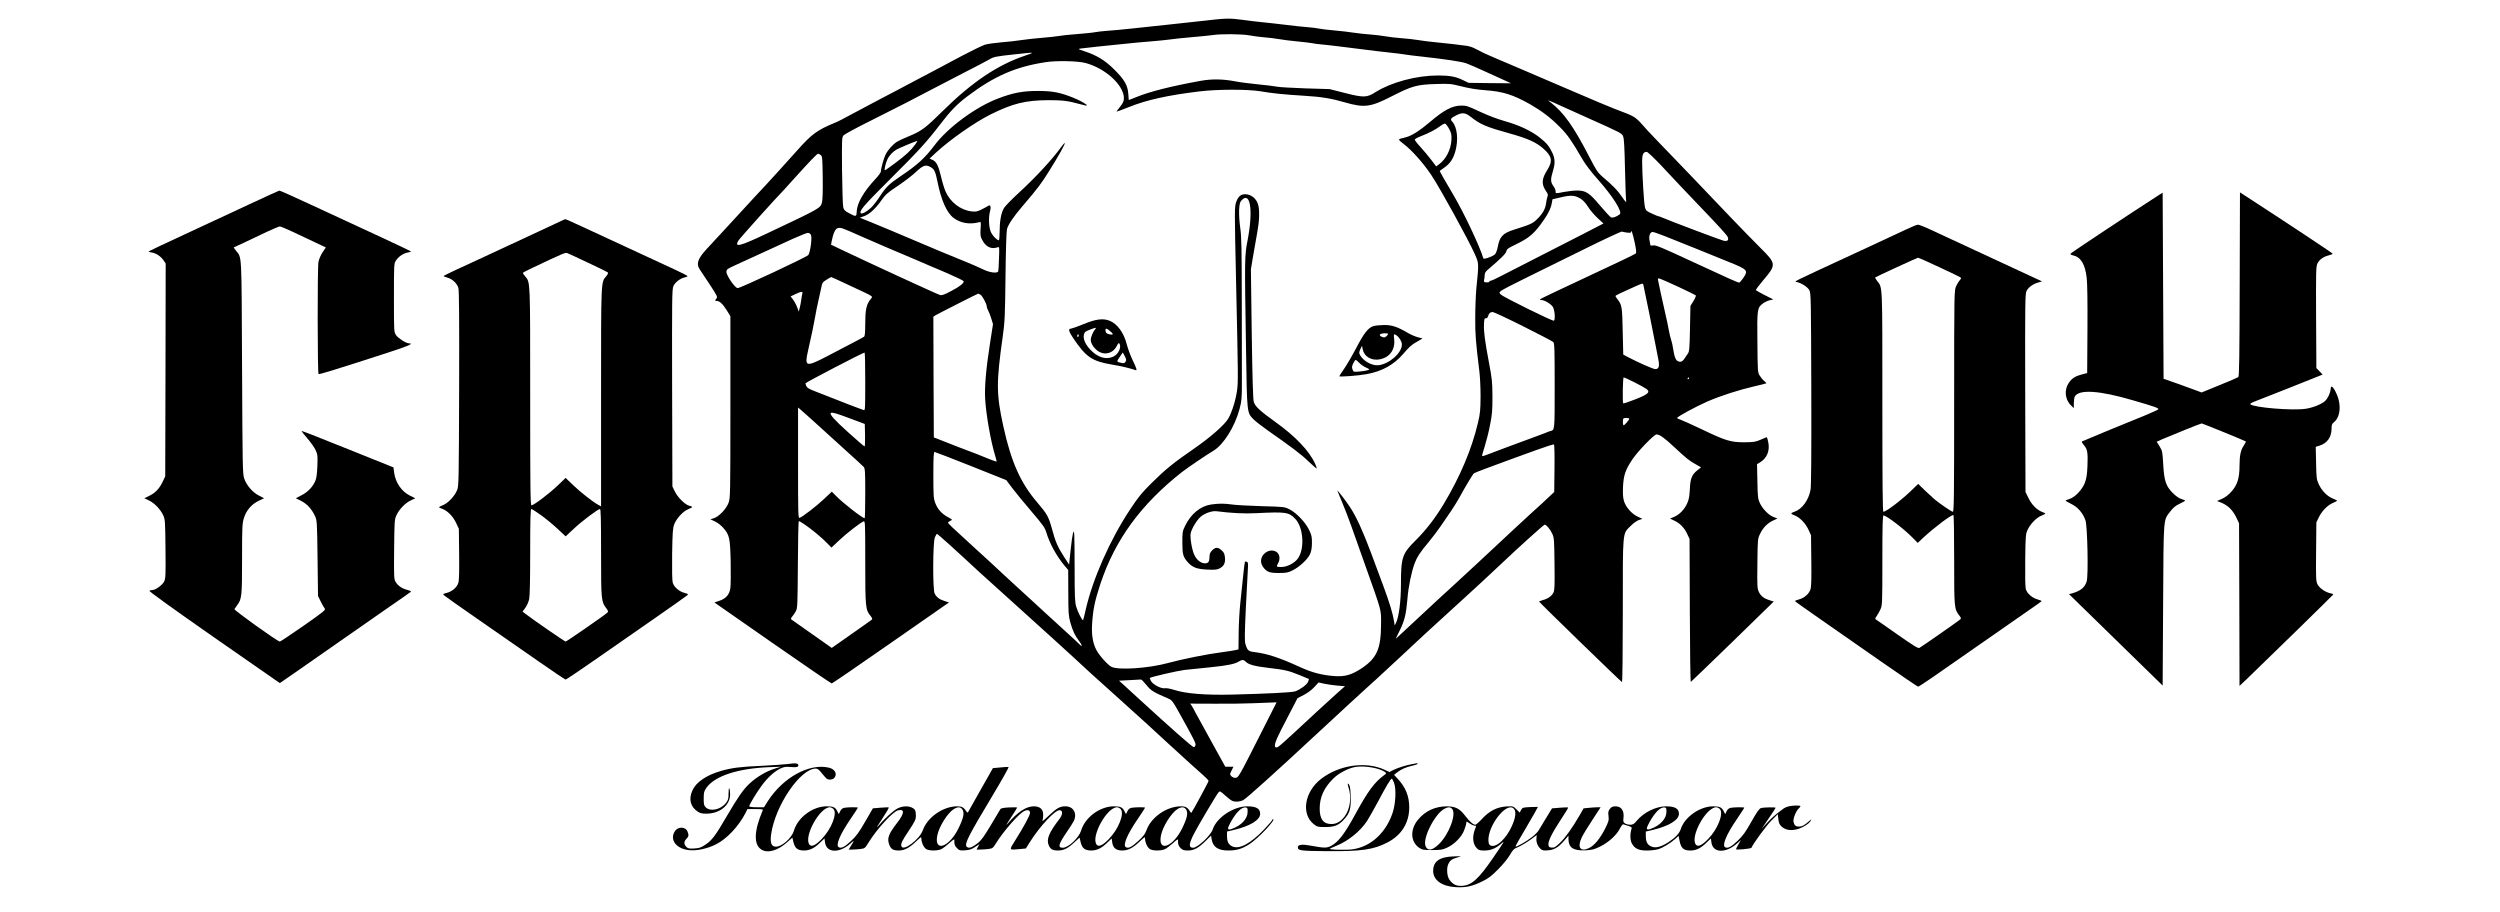
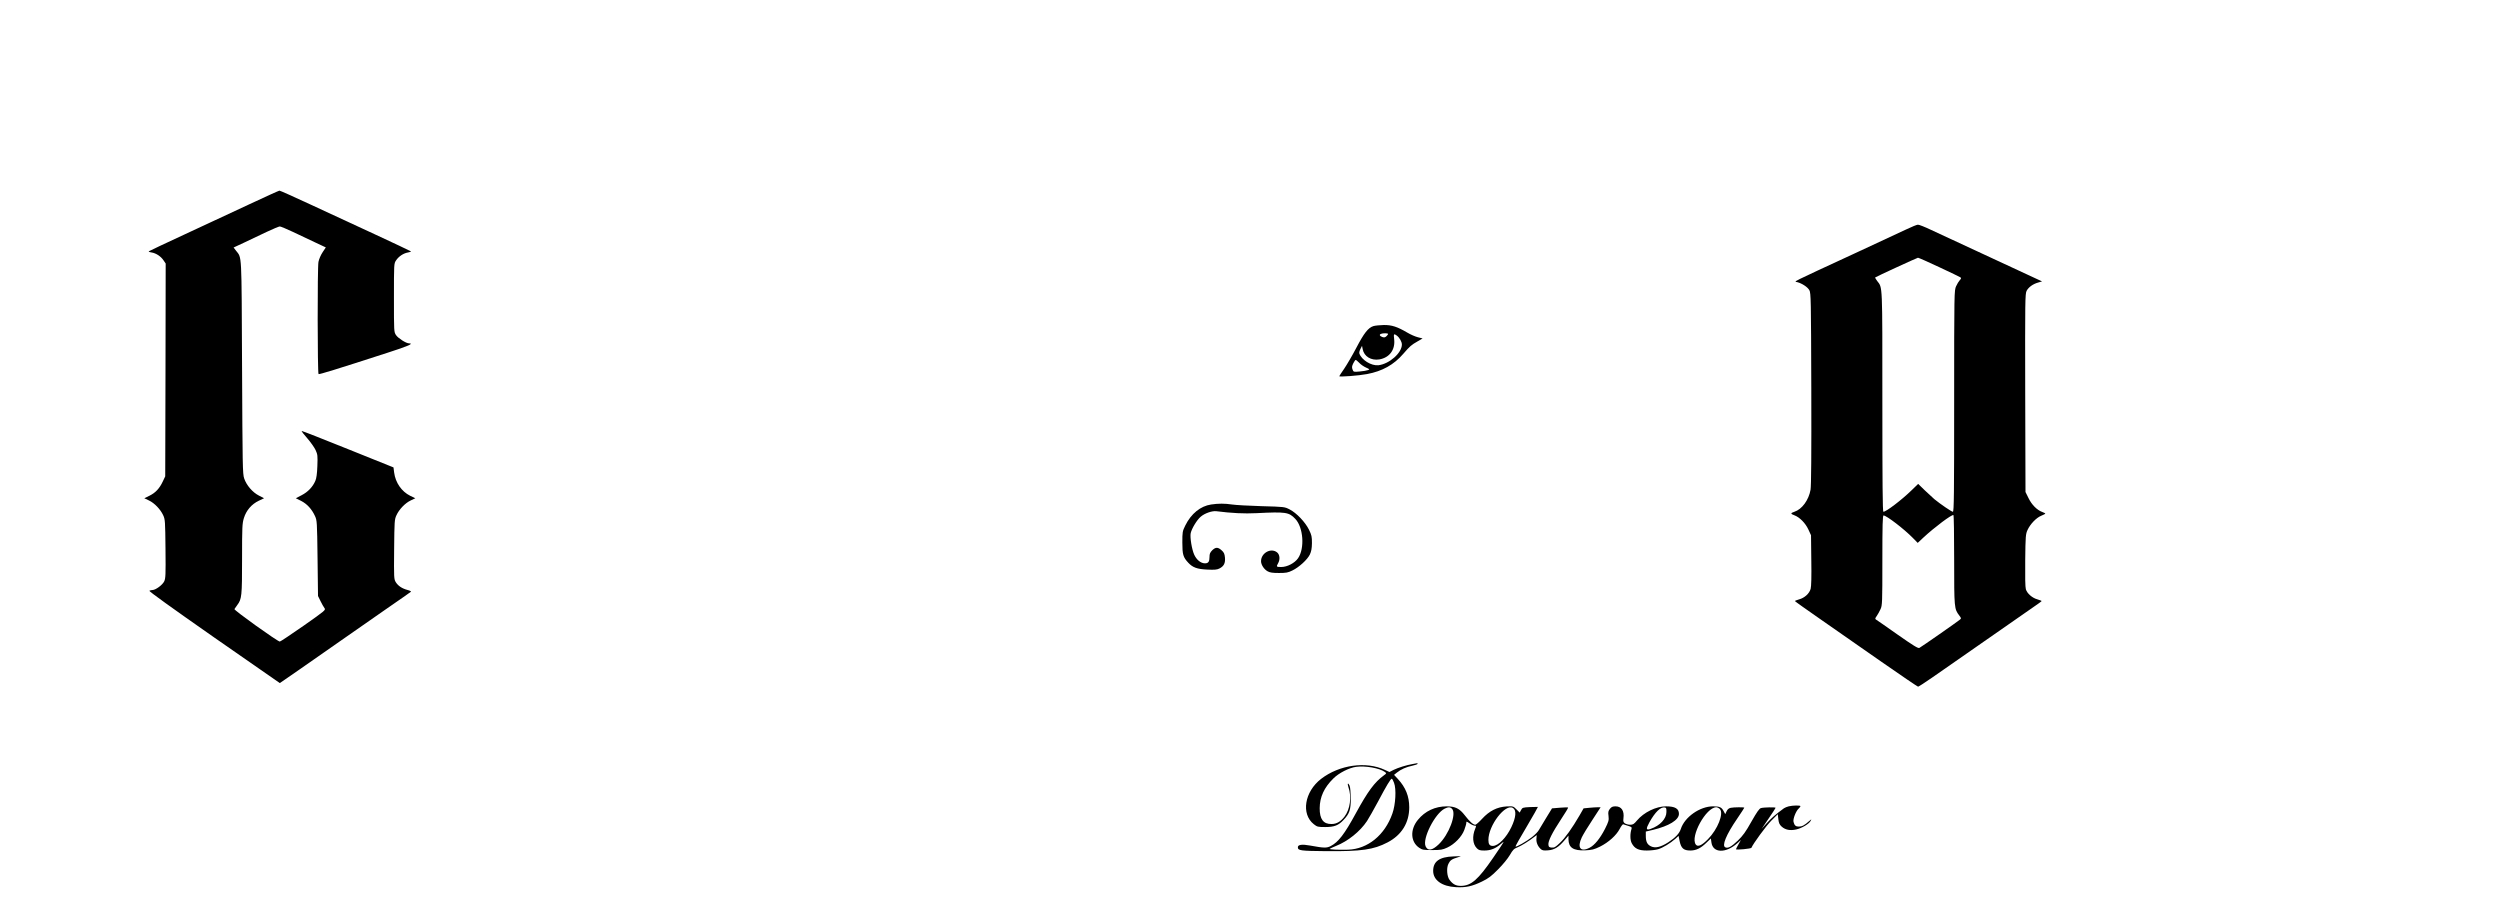
<svg xmlns="http://www.w3.org/2000/svg" version="1.0" width="2716pt" height="991pt" viewBox="0 0 2716 991" preserveAspectRatio="xMidYMid meet">
  <g transform="translate(0,991) scale(0.1,-0.1)" fill="#000000" stroke="none">
-     <path d="M13065 9683 c-110 -13 -288 -32 -395 -43 -107 -11 -276 -29 -375 -40 -99 -11 -220 -22 -270 -25 -49 -4 -108 -10 -130 -15 -22 -5 -107 -13 -190 -20 -82 -6 -170 -15 -195 -20 -25 -5 -106 -14 -180 -20 -74 -6 -178 -17 -230 -25 -52 -8 -152 -20 -222 -25 -69 -6 -149 -17 -176 -25 -28 -9 -142 -64 -254 -123 -111 -60 -257 -137 -323 -172 -66 -34 -151 -79 -190 -100 -38 -21 -117 -62 -175 -93 -58 -30 -145 -76 -195 -102 -49 -26 -121 -64 -160 -85 -300 -160 -291 -156 -340 -176 -186 -77 -245 -120 -396 -289 -138 -154 -341 -378 -349 -385 -4 -3 -60 -64 -126 -135 -65 -72 -200 -218 -299 -325 -99 -107 -198 -214 -220 -238 -94 -102 -113 -158 -75 -216 11 -17 60 -92 110 -166 79 -120 87 -136 75 -151 -20 -21 -19 -29 4 -29 29 0 64 -33 107 -102 l39 -63 0 -985 c0 -942 -1 -987 -19 -1040 -23 -66 -103 -151 -160 -170 l-38 -12 49 -23 c27 -12 67 -43 90 -69 68 -78 75 -109 81 -369 2 -126 1 -253 -3 -284 -9 -71 -48 -117 -122 -141 l-52 -17 631 -440 c348 -242 637 -440 644 -440 6 0 295 198 642 440 l632 440 -50 16 c-56 18 -85 40 -106 81 -22 42 -20 552 2 608 9 22 19 40 23 40 8 0 209 -181 456 -411 33 -31 247 -224 475 -429 228 -206 476 -430 550 -499 74 -69 151 -140 170 -157 19 -17 58 -52 85 -77 28 -24 149 -134 270 -243 208 -187 398 -360 434 -395 14 -14 200 -183 305 -279 22 -19 47 -42 56 -50 8 -8 46 -41 83 -74 37 -32 67 -64 67 -70 0 -10 -174 -332 -187 -346 -2 -3 -9 4 -15 14 -24 43 -47 56 -99 56 -155 0 -326 -120 -375 -263 -12 -35 -34 -64 -86 -112 -70 -64 -104 -83 -133 -71 -42 16 7 136 129 314 42 62 76 114 76 117 0 7 -112 6 -147 -1 -21 -4 -35 -16 -45 -37 l-15 -32 -17 32 c-22 43 -43 53 -115 53 -152 0 -314 -121 -356 -264 -23 -77 -138 -186 -198 -186 -58 0 -49 36 42 170 32 47 66 99 75 117 42 83 -1 163 -89 163 -61 0 -96 -20 -184 -104 -54 -52 -71 -64 -65 -46 5 14 8 43 7 65 -2 55 -37 85 -102 85 -84 0 -179 -64 -285 -190 -22 -27 -9 -1 33 62 39 59 71 110 71 114 0 4 -39 4 -87 2 -61 -3 -89 -9 -95 -19 -196 -331 -202 -339 -275 -390 -45 -32 -74 -36 -92 -16 -24 30 19 115 278 547 104 173 184 316 178 317 -7 2 -48 0 -91 -5 l-79 -7 -133 -235 c-73 -129 -135 -239 -138 -245 -3 -5 -10 -2 -17 9 -28 44 -48 56 -100 56 -154 0 -324 -119 -374 -261 -35 -98 -210 -230 -231 -174 -11 27 4 58 81 173 65 98 75 119 75 157 0 57 -7 73 -41 90 -40 21 -102 19 -154 -6 -46 -21 -152 -118 -219 -199 -21 -25 -1 11 44 78 45 68 79 126 76 129 -2 3 -42 2 -89 -2 l-84 -7 -84 -145 c-68 -118 -97 -158 -153 -209 -68 -64 -102 -82 -131 -70 -42 16 7 136 129 314 42 62 76 114 76 117 0 7 -112 6 -147 -1 -21 -4 -35 -16 -45 -37 l-15 -32 -17 32 c-22 43 -43 53 -115 53 -152 0 -314 -121 -356 -265 -24 -83 -139 -181 -203 -173 -44 5 -57 46 -44 137 45 311 316 709 484 711 20 0 36 -12 64 -48 21 -26 45 -53 53 -60 22 -18 65 -15 84 6 37 41 8 97 -58 112 -213 50 -497 -106 -662 -362 l-43 -68 -80 0 c-50 0 -80 4 -80 11 0 17 79 148 135 224 63 86 139 155 202 185 40 19 59 22 115 17 48 -4 70 -2 77 7 8 10 7 17 -4 26 -11 9 -33 9 -102 0 -48 -6 -178 -15 -288 -20 -233 -10 -325 -22 -444 -56 -157 -46 -266 -120 -307 -208 -45 -96 -25 -179 55 -233 26 -18 48 -23 95 -23 147 1 258 92 258 210 0 26 -4 55 -8 63 -6 10 -9 -8 -9 -52 0 -58 -4 -72 -27 -103 -57 -75 -171 -99 -222 -48 -18 17 -21 33 -21 94 0 66 3 79 30 118 89 126 338 209 676 223 l134 5 -60 -18 c-100 -31 -198 -88 -282 -165 -64 -58 -129 -152 -243 -347 -126 -217 -166 -271 -237 -317 -46 -31 -66 -38 -119 -41 -51 -3 -69 -1 -83 13 -32 28 -34 61 -6 89 27 27 30 42 15 80 -21 57 -106 59 -140 3 -58 -95 22 -193 165 -204 82 -7 195 19 284 64 117 59 247 197 320 340 l21 43 86 0 c78 0 85 -2 79 -17 -94 -220 -99 -370 -13 -423 68 -43 177 -12 280 80 l56 50 12 -50 c16 -66 46 -90 114 -90 63 0 114 25 177 87 l46 44 6 -43 c15 -116 156 -121 279 -10 42 38 42 36 1 -30 l-23 -38 37 0 c21 0 61 3 88 6 50 6 52 7 93 74 88 143 262 332 317 346 75 19 72 -31 -6 -132 -100 -129 -116 -175 -85 -249 18 -42 42 -55 101 -55 60 0 115 29 187 98 56 53 58 54 58 28 0 -39 24 -91 51 -110 29 -20 117 -21 162 -3 18 8 58 38 90 67 41 38 57 47 55 34 -3 -42 3 -63 29 -89 25 -25 33 -27 88 -23 48 3 71 11 108 36 l47 31 -15 -29 -16 -30 38 0 c21 0 61 3 88 6 47 6 52 9 83 59 82 134 256 332 312 355 37 16 60 7 60 -22 0 -25 -70 -155 -164 -303 -65 -103 -66 -101 48 -90 l71 7 43 69 c110 175 278 354 326 347 35 -5 32 -48 -7 -99 -112 -146 -141 -217 -114 -282 19 -44 42 -57 102 -57 61 0 105 22 175 87 l58 53 12 -50 c16 -66 46 -90 114 -90 63 0 114 25 177 87 l46 44 6 -43 c8 -60 42 -88 108 -88 64 0 117 27 191 98 56 53 58 54 58 28 0 -39 24 -91 51 -110 29 -20 117 -21 162 -3 18 8 58 38 90 67 41 38 57 47 55 34 -3 -42 3 -63 28 -88 22 -21 36 -26 78 -26 66 0 114 25 192 102 l61 60 6 -40 c14 -84 70 -122 180 -122 93 0 151 18 232 70 94 61 291 270 255 270 -5 0 -10 -4 -10 -10 0 -5 -41 -52 -90 -104 -147 -153 -268 -217 -343 -181 -41 19 -57 50 -57 114 l0 47 77 18 c175 42 283 108 283 174 0 57 -42 82 -140 82 -149 0 -333 -122 -375 -250 -22 -67 -164 -200 -213 -200 -50 0 -48 39 8 150 39 77 246 428 268 452 13 16 19 14 71 -33 31 -28 66 -55 79 -60 35 -14 83 -10 119 9 35 18 375 325 753 677 130 121 310 288 400 370 90 83 171 157 180 165 9 8 61 56 116 105 54 50 171 158 259 240 88 83 212 198 275 256 257 236 399 366 441 403 52 46 248 228 369 342 196 186 471 434 481 434 18 0 60 -49 82 -98 21 -44 22 -64 25 -329 3 -239 1 -286 -12 -312 -20 -38 -60 -66 -114 -80 -23 -7 -42 -14 -42 -16 0 -8 893 -875 901 -875 5 0 9 348 9 773 0 884 -5 834 85 923 28 29 68 57 89 64 l39 13 -51 24 c-64 30 -126 99 -148 165 -12 38 -15 74 -12 156 6 128 25 186 101 300 61 91 236 272 263 272 35 0 82 -34 196 -140 128 -120 164 -149 237 -188 l51 -29 -40 -32 c-60 -48 -77 -89 -82 -207 -4 -79 -10 -112 -30 -155 -30 -66 -84 -121 -142 -145 l-43 -18 46 -22 c61 -28 109 -77 140 -144 l26 -55 3 -778 c1 -428 6 -777 11 -775 4 2 209 199 455 438 l446 435 -40 12 c-64 19 -99 45 -121 90 -19 40 -20 57 -17 310 3 265 3 269 29 323 33 68 80 116 142 145 l47 22 -44 17 c-53 20 -119 89 -149 154 -19 42 -22 69 -25 233 l-4 186 36 22 c73 45 105 126 86 217 -6 30 -13 54 -16 54 -3 0 -33 -12 -67 -27 -55 -24 -74 -27 -177 -28 -147 0 -202 16 -460 140 -107 51 -212 98 -232 105 -21 6 -38 15 -38 19 0 14 213 129 331 180 147 63 340 125 504 163 72 16 132 32 134 34 2 2 -8 13 -22 24 -14 11 -36 37 -49 58 -23 36 -23 42 -26 363 -4 363 -2 375 60 422 19 15 52 30 74 35 l39 9 -92 46 c-50 26 -94 50 -97 55 -3 5 35 55 84 113 138 161 137 176 -33 344 -67 67 -210 213 -317 325 -108 113 -297 311 -420 440 -124 129 -234 244 -245 255 -11 12 -74 77 -141 146 -66 68 -142 150 -168 181 -26 32 -67 68 -89 80 -39 22 -69 34 -215 89 -31 12 -106 43 -167 69 -60 26 -213 91 -340 145 -126 54 -345 147 -485 208 -140 60 -280 120 -310 132 -77 32 -136 60 -199 94 -37 20 -74 32 -120 36 -36 4 -93 11 -126 16 -33 4 -114 13 -180 19 -66 6 -156 17 -200 25 -44 7 -125 17 -180 20 -55 4 -132 13 -170 20 -39 7 -113 16 -165 20 -52 3 -135 13 -185 20 -49 8 -146 19 -215 25 -69 6 -143 15 -165 20 -22 5 -76 12 -120 15 -44 3 -150 14 -235 25 -85 10 -202 24 -260 29 -58 6 -154 17 -215 26 -139 19 -185 17 -430 -12z m507 -157 c41 -8 112 -17 159 -21 46 -3 120 -13 164 -20 44 -8 134 -19 199 -25 65 -6 137 -15 160 -19 23 -5 75 -12 116 -15 41 -4 143 -15 225 -26 282 -36 470 -59 535 -65 36 -4 90 -10 120 -15 30 -6 116 -16 190 -24 262 -29 436 -55 490 -74 30 -11 114 -47 185 -80 72 -33 169 -77 216 -98 l85 -39 -230 2 -231 3 -60 29 c-80 39 -145 51 -273 51 -233 0 -506 -73 -677 -180 -96 -62 -129 -62 -335 -10 l-165 42 -265 8 c-146 5 -286 13 -311 19 -25 5 -118 17 -205 25 -87 9 -194 22 -237 31 -140 27 -259 29 -382 7 -325 -59 -551 -116 -701 -177 l-81 -32 -5 67 c-7 94 -42 155 -153 265 -98 99 -196 158 -329 200 -66 22 -67 23 -35 28 19 3 106 13 194 22 88 9 221 22 295 30 74 8 196 20 270 25 74 6 164 15 200 20 36 6 146 17 245 26 99 8 203 19 230 23 86 14 318 12 397 -3z m-2437 -221 c-297 -100 -576 -288 -890 -598 -191 -189 -236 -222 -371 -277 -53 -22 -110 -48 -129 -60 -43 -26 -99 -89 -123 -137 -20 -38 -52 -155 -52 -186 0 -10 -26 -46 -58 -80 -130 -140 -201 -263 -205 -356 -2 -58 -5 -59 -90 -13 -38 20 -49 32 -56 61 -5 20 -11 199 -13 397 -3 350 -2 362 17 384 11 12 139 82 285 154 257 128 551 279 695 356 39 21 178 93 310 161 132 67 261 135 287 150 56 33 67 35 284 59 224 24 224 24 109 -15z m657 -79 c218 -58 417 -241 418 -382 0 -33 -8 -51 -40 -92 -22 -27 -40 -52 -40 -54 0 -3 60 19 132 48 193 78 423 129 768 171 197 24 528 24 665 1 127 -22 256 -35 470 -48 196 -12 297 -29 445 -72 212 -61 278 -53 510 66 220 112 272 127 475 133 154 5 164 4 285 -26 83 -21 169 -35 255 -41 193 -14 303 -48 490 -154 127 -73 223 -146 326 -251 80 -80 126 -147 243 -349 29 -50 94 -136 163 -213 166 -187 272 -355 240 -381 -35 -28 -78 -42 -97 -32 -10 6 -64 64 -119 129 -116 138 -152 161 -248 161 -34 0 -97 -7 -140 -15 -98 -19 -93 -19 -93 8 0 13 -11 38 -25 57 -30 41 -31 74 -5 158 26 84 25 136 -4 199 -36 76 -63 109 -140 170 -94 73 -224 134 -381 178 -81 23 -183 62 -270 103 -126 59 -146 66 -200 65 -98 -1 -186 -47 -341 -179 -106 -91 -201 -151 -260 -165 -74 -18 -74 -18 -74 -28 0 -5 22 -25 48 -44 87 -65 216 -209 304 -342 95 -143 403 -703 469 -853 47 -107 46 -94 18 -377 -6 -66 -12 -208 -12 -315 -1 -185 5 -258 45 -585 7 -55 13 -176 13 -270 -1 -150 -4 -184 -28 -287 -68 -288 -193 -584 -372 -883 -94 -156 -194 -285 -305 -395 -146 -144 -160 -185 -160 -476 0 -188 -23 -362 -55 -424 l-13 -25 -6 40 c-14 89 -49 205 -117 388 -39 106 -100 269 -135 363 -87 233 -160 393 -227 494 -52 78 -137 189 -137 177 0 -2 22 -56 49 -119 27 -64 72 -180 100 -259 28 -79 94 -265 147 -414 191 -538 178 -489 178 -655 -1 -267 -45 -369 -209 -479 -110 -73 -182 -94 -297 -86 -134 10 -242 37 -370 96 -232 106 -361 148 -501 165 -64 7 -76 18 -97 89 -9 32 -8 115 5 390 9 193 19 383 22 422 4 62 3 74 -11 79 -9 4 -19 5 -21 2 -2 -2 -11 -71 -19 -153 -9 -83 -23 -215 -31 -295 -9 -80 -17 -226 -18 -325 l-2 -180 -25 -6 c-14 -4 -81 -15 -150 -24 -165 -21 -433 -75 -595 -119 -209 -57 -530 -78 -609 -41 -41 20 -135 125 -166 186 -38 74 -53 164 -45 284 10 156 29 247 91 435 159 477 438 859 884 1211 56 44 279 195 341 231 111 65 235 263 286 456 23 88 25 115 25 287 0 105 -1 501 -1 880 -1 582 -3 707 -17 800 -9 64 -14 145 -12 192 4 70 8 87 28 108 94 100 126 -110 65 -430 -34 -176 -34 -188 -18 -1185 11 -711 9 -692 84 -768 22 -22 91 -75 152 -118 264 -185 367 -262 444 -338 46 -44 85 -77 87 -75 3 2 -4 24 -15 48 -62 140 -216 302 -435 458 -168 121 -219 168 -233 218 -8 27 -15 262 -22 740 l-9 700 25 150 c14 83 34 198 45 256 22 117 26 233 9 294 -18 68 -77 115 -141 115 -47 0 -73 -22 -95 -77 -22 -58 -22 -59 -4 -878 23 -1043 23 -1074 11 -1174 -13 -100 -55 -238 -95 -307 -40 -69 -193 -203 -370 -326 -225 -155 -315 -228 -466 -378 -106 -105 -143 -151 -233 -287 -218 -330 -405 -753 -481 -1088 -13 -59 -26 -109 -28 -112 -9 -8 -57 86 -74 144 -15 50 -18 105 -18 398 0 187 -2 360 -4 385 -5 79 -20 17 -39 -160 l-17 -164 -54 83 c-71 111 -94 164 -131 301 -37 136 -53 165 -159 289 -183 213 -285 441 -370 827 -78 356 -78 474 -7 979 22 155 25 213 30 650 3 283 10 495 16 516 14 51 73 138 171 252 162 189 205 246 292 387 99 158 172 289 165 296 -3 2 -20 -17 -38 -42 -95 -132 -275 -327 -452 -490 -81 -74 -159 -153 -172 -177 -30 -51 -46 -141 -46 -259 0 -49 -4 -88 -9 -88 -18 0 -63 44 -83 83 -25 48 -31 163 -12 233 14 51 4 75 -23 56 -10 -7 -42 -24 -72 -39 -45 -22 -61 -25 -108 -19 -117 14 -229 100 -279 213 -14 31 -37 105 -50 163 -29 122 -51 166 -95 184 l-30 13 73 68 c150 138 415 324 586 410 245 122 384 156 637 157 147 0 212 -8 334 -42 41 -12 76 -19 78 -16 9 9 -72 55 -150 86 -142 56 -218 71 -372 72 -168 1 -277 -19 -439 -81 -243 -91 -547 -315 -692 -508 -107 -142 -187 -215 -378 -343 -112 -75 -152 -114 -214 -209 -29 -46 -73 -102 -97 -126 -43 -42 -100 -73 -112 -62 -22 23 26 80 310 363 314 312 404 411 546 596 115 151 185 224 300 311 291 220 524 322 853 372 115 18 348 13 430 -9z m5133 -451 c28 -12 160 -72 295 -133 404 -181 400 -179 414 -215 10 -23 15 -128 20 -357 4 -179 10 -336 13 -350 3 -14 -17 8 -45 50 -49 73 -94 119 -215 222 -48 42 -66 68 -136 205 -173 336 -283 491 -421 597 l-35 27 30 -11 c17 -6 53 -22 80 -35z m-949 -133 c106 -84 170 -111 426 -182 194 -54 288 -96 362 -162 98 -85 107 -137 45 -236 -61 -96 -64 -152 -14 -227 22 -31 25 -42 16 -64 -5 -14 -11 -44 -14 -67 -7 -60 -34 -110 -91 -168 -53 -54 -73 -63 -257 -121 -122 -38 -157 -75 -178 -190 -6 -33 -19 -67 -29 -77 -26 -25 -122 -59 -127 -45 -39 132 -211 496 -327 692 -91 153 -150 257 -146 259 2 1 24 17 50 36 62 43 96 95 119 177 35 124 20 264 -33 320 -26 28 -18 40 47 72 61 31 95 27 151 -17z m-233 -132 c26 -49 28 -62 25 -125 -7 -104 -59 -205 -137 -262 l-28 -21 -54 71 c-29 39 -82 101 -116 139 -35 37 -63 74 -63 81 0 6 28 23 63 36 87 33 165 74 212 110 22 17 47 30 54 28 8 -1 28 -27 44 -57z m-5798 -167 c-51 -69 -99 -114 -212 -199 -62 -46 -115 -84 -119 -84 -10 0 5 70 25 115 21 46 62 89 106 113 36 19 206 90 219 91 4 1 -4 -16 -19 -36z m8106 -235 c79 -84 169 -179 199 -212 30 -33 109 -116 176 -185 270 -282 336 -354 345 -379 12 -31 -4 -45 -43 -38 -27 5 -599 221 -666 251 -18 8 -37 15 -42 15 -5 0 -39 13 -74 30 -58 26 -66 33 -75 67 -11 38 -31 370 -31 501 0 75 13 102 50 102 10 0 78 -64 161 -152z m-9135 118 c18 -13 19 -30 22 -245 2 -143 -1 -245 -8 -270 -17 -63 -13 -61 -597 -337 -296 -140 -357 -156 -312 -79 15 25 409 465 501 558 7 8 49 54 93 103 187 207 261 284 273 284 5 0 17 -6 28 -14z m1200 -135 c36 -22 47 -48 69 -156 39 -197 100 -336 174 -392 74 -57 177 -75 278 -47 21 6 21 4 16 -73 -4 -68 -2 -84 19 -122 38 -73 98 -102 164 -78 22 8 22 7 17 -120 -2 -70 -6 -134 -8 -140 -9 -26 -96 -15 -170 23 -38 19 -131 59 -205 89 -120 47 -243 99 -805 337 -77 32 -181 75 -232 96 l-92 37 50 18 c58 22 126 85 189 177 39 55 64 78 173 150 70 47 160 115 199 153 79 74 107 83 164 48z m7052 -337 c28 -17 56 -46 83 -89 22 -36 70 -91 105 -124 l64 -59 -232 -120 c-128 -66 -350 -179 -493 -252 -143 -73 -311 -159 -373 -191 -61 -33 -119 -59 -127 -59 -8 0 -15 -5 -15 -10 0 -6 -14 -9 -31 -8 -28 2 -30 5 -25 31 3 16 6 41 6 54 0 15 12 35 31 51 145 123 198 176 204 202 5 25 20 35 103 75 131 63 188 108 265 211 76 101 114 173 125 234 l8 45 94 22 c108 25 146 22 208 -13z m-7823 -407 c163 -72 364 -158 625 -268 52 -22 109 -46 125 -54 17 -8 59 -26 95 -40 36 -15 83 -35 105 -45 22 -10 70 -32 108 -49 37 -16 67 -34 67 -38 -1 -22 -44 -56 -133 -103 -77 -41 -103 -51 -125 -45 -23 5 -781 354 -1080 497 l-104 50 7 36 c16 84 39 136 65 143 34 9 41 7 245 -84z m8332 36 c33 -4 43 -2 43 8 1 33 19 -21 40 -119 16 -76 19 -106 11 -116 -6 -7 -243 -121 -526 -252 -283 -132 -515 -242 -515 -246 0 -5 8 -8 17 -8 33 0 103 -42 123 -74 21 -35 29 -139 11 -150 -13 -8 -553 259 -576 284 -20 22 -20 22 5 42 14 11 133 73 264 137 132 64 417 205 635 313 218 108 403 194 411 192 8 -3 33 -8 57 -11z m406 -37 c61 -24 220 -87 352 -141 132 -53 287 -116 345 -140 208 -84 215 -92 159 -175 -19 -27 -38 -49 -44 -50 -17 0 -108 41 -511 228 -329 153 -397 181 -423 176 -17 -4 -31 -3 -31 2 -1 5 -5 29 -10 54 -9 49 7 90 35 90 9 0 66 -20 128 -44z m-9273 13 c15 -28 -7 -193 -29 -220 -19 -23 -737 -359 -767 -359 -29 0 -126 142 -122 178 3 28 3 28 118 81 47 21 117 53 155 71 80 37 234 108 445 204 80 36 155 66 167 66 12 0 27 -9 33 -21z m428 -554 c275 -129 247 -109 216 -150 -42 -55 -54 -114 -54 -260 0 -94 -4 -135 -12 -142 -13 -10 -87 -49 -398 -211 -237 -123 -252 -119 -211 60 32 136 63 288 77 368 7 41 21 113 32 160 11 47 26 114 33 149 11 59 15 65 58 92 25 16 48 29 52 29 3 0 97 -43 207 -95z m9002 -14 c96 -45 179 -86 183 -90 4 -4 -7 -32 -25 -61 l-33 -53 -5 -247 c-4 -215 -7 -249 -23 -271 -10 -13 -27 -39 -38 -56 -13 -21 -29 -33 -42 -33 -45 0 -62 29 -78 130 -6 41 -17 91 -25 112 -7 21 -18 66 -24 101 -6 34 -21 109 -35 167 -37 163 -74 332 -80 367 -6 31 -6 32 22 24 15 -5 107 -45 203 -90z m-386 22 c7 -26 116 -564 132 -653 7 -41 20 -106 28 -144 18 -83 9 -116 -30 -116 -24 0 -176 67 -299 131 l-50 27 -6 253 c-5 266 -9 285 -55 346 -13 17 -24 34 -24 37 0 6 65 38 210 102 88 39 87 39 94 17z m-9137 -90 c-3 -10 -8 -40 -12 -68 -3 -27 -11 -68 -17 -90 l-10 -40 -18 48 c-10 27 -30 64 -45 83 l-26 34 53 25 c63 30 81 31 75 8z m1934 -14 c21 -11 69 -101 69 -129 0 -8 7 -28 16 -45 9 -16 25 -56 34 -88 l18 -58 -33 -212 c-43 -275 -60 -472 -52 -606 10 -167 61 -458 108 -610 10 -35 18 -65 17 -66 -3 -3 -134 47 -173 65 -11 5 -58 24 -105 41 -123 46 -192 73 -305 118 l-100 39 -3 656 -2 655 22 15 c26 16 459 236 465 236 3 0 13 -5 24 -11z m5899 -345 c170 -85 317 -162 325 -170 13 -13 15 -79 15 -478 0 -495 2 -476 -50 -490 -14 -4 -34 -11 -45 -17 -11 -5 -65 -25 -120 -45 -55 -20 -127 -47 -160 -59 -33 -13 -109 -41 -170 -63 -60 -22 -139 -52 -174 -66 -36 -14 -67 -24 -69 -21 -3 3 9 49 27 102 17 53 44 158 58 232 24 118 27 160 27 311 -1 157 -4 194 -37 366 -46 245 -59 343 -55 424 2 54 6 65 20 62 10 -1 19 6 23 20 11 35 25 48 51 48 13 0 163 -70 334 -156z m-7150 -600 c0 -297 -1 -316 -17 -309 -10 4 -40 15 -68 25 -27 9 -124 47 -215 83 -91 36 -202 79 -248 97 -64 24 -85 38 -93 57 -5 13 -9 26 -9 28 0 9 624 334 643 335 4 0 7 -142 7 -316z m8358 -8 c59 -29 118 -63 132 -74 41 -33 13 -57 -128 -112 -66 -26 -124 -45 -127 -42 -10 10 -5 282 5 282 6 0 59 -24 118 -54z m592 44 c0 -5 -5 -10 -11 -10 -5 0 -7 5 -4 10 3 6 8 10 11 10 2 0 4 -4 4 -10z m-9540 -440 c52 -46 120 -108 150 -136 30 -28 134 -122 230 -209 96 -86 183 -166 193 -177 15 -18 17 -47 17 -289 0 -148 -3 -269 -6 -269 -24 0 -239 167 -313 244 l-44 45 -87 -82 c-82 -77 -226 -188 -263 -203 -16 -6 -17 33 -17 596 l0 603 23 -19 c12 -10 65 -57 117 -104z m390 17 c58 -22 125 -47 150 -56 l45 -17 3 -122 c1 -67 -1 -122 -5 -122 -5 0 -85 69 -179 154 -154 139 -203 194 -187 210 10 9 65 -6 173 -47z m8500 -16 c0 -13 -50 -71 -61 -71 -10 0 -12 63 -2 73 10 10 63 8 63 -2z m-812 -542 l-3 -254 -59 -55 c-32 -30 -64 -60 -70 -66 -6 -5 -65 -59 -131 -119 -66 -60 -149 -137 -185 -171 -272 -254 -553 -516 -650 -604 -63 -57 -144 -131 -180 -165 -77 -73 -186 -174 -330 -307 -58 -53 -109 -100 -113 -105 -5 -4 12 33 37 82 54 108 72 179 86 345 10 133 44 298 79 391 26 69 59 119 151 229 39 47 97 123 129 170 32 47 83 121 113 165 30 44 72 112 93 150 63 116 146 254 158 263 11 8 167 67 417 158 52 18 174 63 270 98 96 35 179 61 183 57 4 -5 7 -122 5 -262z m-6339 28 l383 -153 68 -90 c37 -49 131 -163 209 -254 119 -139 143 -174 157 -220 35 -120 110 -258 198 -364 l41 -48 1 -247 c0 -218 3 -255 22 -323 24 -87 52 -147 93 -199 16 -20 29 -43 29 -50 0 -9 -3 -10 -8 -3 -4 6 -88 84 -187 174 -99 90 -182 166 -185 169 -3 3 -81 76 -175 161 -93 85 -172 157 -175 160 -3 3 -61 57 -130 120 -69 63 -127 117 -130 121 -3 3 -86 79 -185 169 -243 222 -275 252 -275 262 0 5 11 14 25 20 25 11 25 12 -27 40 -67 36 -112 86 -138 155 -18 49 -20 78 -20 303 0 194 3 250 13 250 6 0 185 -69 396 -153z m-1809 -634 c75 -50 185 -141 244 -202 l49 -50 87 82 c83 78 227 189 263 203 16 6 17 -24 17 -443 0 -490 3 -519 57 -583 15 -18 22 -35 17 -40 -5 -4 -105 -76 -223 -158 l-215 -151 -25 18 c-115 80 -408 286 -415 292 -6 5 -1 18 11 31 11 13 29 39 39 58 18 33 19 69 22 508 1 259 6 472 10 472 4 0 32 -17 62 -37z m4794 -1492 c28 -30 99 -50 241 -66 181 -21 226 -31 340 -78 55 -22 102 -42 104 -43 2 -2 -2 -16 -8 -31 -13 -32 -89 -87 -141 -104 -37 -12 -291 -25 -685 -35 -285 -7 -503 10 -625 50 -43 14 -87 22 -103 19 -39 -8 -133 40 -153 79 -8 16 -14 31 -12 33 11 11 308 79 378 87 47 5 173 18 282 29 187 19 269 36 313 66 27 18 49 16 69 -6z m-1080 -252 c49 -62 75 -78 236 -147 43 -18 49 -26 135 -181 151 -272 166 -303 163 -325 -2 -11 -10 -22 -18 -23 -13 -3 -229 188 -620 546 -52 48 -117 107 -144 132 l-49 44 114 6 c63 3 119 6 124 7 6 1 32 -26 59 -59z m2072 -7 l86 -7 -85 -75 c-46 -41 -144 -131 -218 -199 -411 -382 -421 -391 -443 -391 -32 0 -16 58 50 187 37 70 92 178 123 238 l57 110 68 35 c42 21 86 55 115 86 l46 50 57 -13 c32 -7 97 -17 144 -21z m-815 -494 c-263 -520 -256 -508 -296 -508 -12 0 -30 9 -39 19 -16 18 -16 21 4 60 l20 41 -44 0 -44 0 -93 168 c-51 92 -107 194 -125 227 -17 33 -50 93 -73 133 -23 40 -46 83 -51 95 -6 12 -17 31 -25 43 l-15 20 263 -1 c144 -1 332 1 417 5 85 3 178 7 207 8 l52 2 -158 -312z m-4656 -848 c44 -48 -24 -219 -129 -326 -68 -70 -111 -88 -133 -59 -63 87 112 405 223 405 11 0 29 -9 39 -20z m1401 -5 c23 -36 12 -91 -41 -200 -100 -208 -267 -268 -233 -85 18 98 112 248 181 291 44 26 73 24 93 -6z m1719 5 c44 -48 -24 -219 -129 -326 -68 -70 -111 -88 -133 -59 -63 87 112 405 223 405 11 0 29 -9 39 -20z m711 -5 c23 -36 12 -91 -41 -200 -100 -208 -267 -268 -233 -85 18 98 112 248 181 291 44 26 73 24 93 -6z m668 -27 c0 -73 -70 -148 -171 -183 -51 -18 -54 -2 -13 73 62 110 119 166 165 160 17 -3 20 -10 19 -50z" />
-     <path d="M11775 6390 c-66 -27 -128 -49 -138 -50 -34 0 -28 -29 22 -103 139 -206 204 -251 417 -287 99 -16 216 -44 259 -61 21 -8 15 15 -28 104 -25 51 -54 130 -66 177 -32 125 -101 220 -183 254 -71 30 -150 21 -283 -34z m122 -58 c-21 -23 -47 -85 -47 -113 0 -37 31 -88 73 -119 75 -55 169 -31 211 54 14 28 21 34 27 24 25 -39 -9 -115 -65 -142 -81 -38 -174 -9 -255 80 -53 58 -76 115 -65 159 7 30 14 34 74 57 59 22 66 22 47 0z m162 -18 c40 -33 39 -45 -1 -37 -36 7 -48 18 -48 46 0 24 13 21 49 -9z m-343 -61 c-10 -10 -19 5 -10 18 6 11 8 11 12 0 2 -7 1 -15 -2 -18z m504 -213 c17 -33 18 -43 8 -60 -9 -14 -19 -18 -38 -14 -63 14 -62 11 -27 64 18 27 33 50 34 50 2 0 12 -18 23 -40z" />
    <path d="M14920 6367 c-56 -18 -101 -75 -185 -236 -44 -84 -104 -186 -132 -227 -29 -42 -53 -78 -53 -81 0 -10 214 6 301 23 166 31 292 101 395 221 73 84 86 95 154 134 l55 32 -51 13 c-28 7 -79 29 -114 50 -111 65 -170 84 -257 83 -43 -1 -94 -6 -113 -12z m160 -85 c0 -5 -8 -16 -19 -26 -14 -13 -24 -14 -45 -7 -28 11 -34 26 -13 34 21 9 77 8 77 -1z m94 -17 c31 -23 56 -68 56 -98 0 -91 -136 -211 -255 -225 -77 -8 -183 57 -207 128 -3 9 2 31 12 49 l17 34 7 -36 c15 -79 91 -126 180 -112 112 19 176 106 162 221 -7 57 -3 62 28 39z m-408 -296 c16 -18 49 -41 74 -52 42 -19 43 -20 21 -28 -12 -5 -53 -12 -90 -15 -66 -6 -66 -6 -77 22 -9 23 -7 36 8 67 10 20 22 37 26 37 5 0 21 -14 38 -31z" />
    <path d="M13157 4429 c-115 -17 -217 -100 -280 -228 -31 -63 -32 -71 -32 -186 0 -130 9 -159 64 -218 48 -52 96 -70 207 -75 80 -4 107 -1 132 12 49 25 65 58 60 118 -4 42 -11 57 -37 80 -40 36 -65 35 -102 -1 -23 -24 -29 -38 -29 -73 0 -50 -13 -68 -49 -68 -45 0 -91 37 -117 94 -26 57 -48 192 -38 235 12 51 68 143 108 177 44 38 124 66 171 60 167 -21 301 -28 437 -21 318 16 351 11 420 -62 88 -92 104 -322 30 -428 -37 -53 -118 -95 -183 -95 -53 0 -55 3 -34 40 24 42 19 95 -11 119 -67 53 -174 -7 -174 -96 0 -39 33 -89 72 -110 25 -14 55 -18 123 -18 78 0 98 4 145 27 74 36 163 118 190 173 16 34 22 65 23 124 0 71 -3 87 -32 146 -41 83 -135 182 -211 221 -55 28 -56 28 -305 35 -137 4 -281 12 -320 18 -81 12 -146 12 -228 0z" />
    <path d="M2705 7689 c-176 -83 -491 -229 -700 -326 -209 -97 -384 -179 -388 -183 -5 -4 9 -10 31 -13 48 -8 100 -42 129 -86 l23 -34 -2 -1156 -3 -1156 -26 -55 c-36 -77 -80 -124 -146 -156 l-55 -27 50 -24 c60 -28 126 -97 155 -161 21 -45 22 -64 25 -364 3 -285 1 -322 -14 -354 -19 -39 -93 -94 -128 -94 -12 0 -26 -4 -33 -8 -8 -5 247 -188 702 -506 l715 -497 213 147 c116 82 322 225 457 319 135 94 358 249 495 345 138 95 254 176 259 181 5 4 -11 13 -35 19 -61 16 -104 45 -129 85 -20 33 -21 44 -18 357 3 306 4 325 25 370 29 64 95 133 155 161 l50 24 -56 27 c-93 46 -160 143 -174 253 l-7 55 -495 199 c-272 110 -498 198 -502 197 -4 -2 22 -37 59 -78 36 -41 77 -99 91 -128 23 -50 24 -62 20 -175 -3 -84 -10 -134 -22 -161 -28 -66 -81 -121 -149 -156 l-63 -33 58 -29 c64 -33 115 -88 150 -164 22 -48 23 -59 28 -459 l5 -410 27 -55 c15 -30 34 -65 43 -76 16 -21 11 -25 -228 -193 -135 -94 -250 -171 -257 -171 -24 0 -500 341 -493 353 4 7 17 26 31 44 49 65 52 98 52 504 0 348 2 382 20 441 26 84 84 151 162 188 l57 27 -56 29 c-69 35 -135 112 -160 186 -17 49 -18 134 -23 1208 -6 1273 -1 1182 -66 1267 l-26 34 116 54 c63 30 172 82 242 115 70 33 135 60 144 60 9 0 74 -27 144 -60 70 -33 178 -85 241 -114 l115 -54 -34 -51 c-19 -28 -40 -75 -46 -106 -12 -57 -11 -1207 1 -1219 6 -6 201 54 747 231 230 74 294 102 234 103 -31 1 -116 55 -139 89 -23 34 -23 35 -23 406 0 370 0 372 23 406 29 44 81 78 129 86 22 3 36 9 31 13 -4 4 -183 88 -398 188 -214 99 -531 246 -704 326 -173 80 -319 146 -325 145 -6 0 -155 -68 -331 -150z" />
-     <path d="M23465 7798 c-319 -205 -970 -637 -972 -645 -2 -6 10 -13 27 -17 85 -17 133 -95 150 -246 7 -59 10 -272 8 -564 l-3 -469 -55 -14 c-73 -19 -109 -41 -143 -90 -54 -76 -44 -184 23 -248 l30 -29 0 53 c0 29 5 61 10 72 44 82 266 68 636 -41 218 -63 276 -83 273 -95 -1 -6 -70 -37 -153 -71 -223 -90 -668 -274 -678 -280 -5 -3 5 -21 21 -40 39 -43 45 -80 39 -228 -4 -93 -11 -135 -28 -181 -29 -75 -108 -158 -168 -176 -23 -7 -42 -15 -41 -18 0 -3 28 -20 62 -36 71 -35 128 -101 154 -180 21 -65 32 -595 13 -660 -19 -65 -64 -103 -152 -129 l-40 -11 509 -497 508 -496 5 876 c6 982 0 913 80 1018 29 39 55 60 99 81 33 15 60 31 60 34 1 3 -18 11 -41 18 -26 8 -60 32 -93 65 -75 75 -94 133 -104 313 -8 136 -9 145 -39 193 l-32 51 55 25 c104 45 424 174 434 174 10 0 472 -189 480 -196 2 -2 -8 -21 -22 -43 -35 -53 -46 -106 -47 -222 0 -134 -24 -210 -90 -282 -32 -35 -68 -63 -102 -77 l-53 -23 30 -11 c86 -32 141 -84 184 -176 l26 -55 3 -883 2 -884 105 100 c189 181 910 886 913 893 2 5 -13 11 -32 14 -54 11 -120 57 -140 99 -15 32 -17 69 -14 354 l3 317 27 56 c34 69 97 133 155 156 23 10 43 20 43 23 0 3 -21 14 -47 24 -61 25 -119 84 -152 155 -24 53 -26 66 -29 232 l-4 175 40 12 c83 25 132 93 132 183 0 43 4 54 25 71 58 45 78 143 51 248 -17 65 -58 140 -76 140 -6 0 -10 -12 -10 -27 -1 -37 -31 -103 -61 -130 -39 -35 -128 -71 -209 -84 -141 -22 -566 13 -602 49 -5 5 11 16 39 27 57 21 688 271 722 286 l24 10 -34 35 -34 35 -3 550 c-2 494 -1 553 14 585 20 42 64 75 121 89 24 6 45 14 46 18 2 5 -532 358 -948 628 l-60 39 -3 -999 c-2 -783 -5 -1001 -15 -1008 -6 -5 -99 -45 -206 -88 l-193 -79 -47 18 c-25 10 -118 44 -206 75 l-160 56 -5 1011 -5 1011 -30 -19z" />
-     <path d="M6040 7483 c-52 -24 -210 -98 -350 -163 -140 -65 -334 -155 -430 -200 -96 -45 -235 -109 -307 -142 -73 -33 -133 -64 -133 -67 0 -4 19 -12 43 -18 52 -14 103 -63 117 -112 8 -25 10 -368 8 -1091 -3 -996 -4 -1058 -21 -1102 -25 -65 -97 -142 -152 -165 -25 -10 -45 -20 -45 -23 0 -4 16 -12 37 -19 55 -20 117 -83 149 -154 l29 -62 3 -271 c2 -175 0 -285 -7 -311 -14 -52 -67 -99 -127 -114 -44 -11 -45 -13 -27 -29 10 -9 182 -131 383 -270 201 -140 491 -341 645 -448 154 -108 285 -195 290 -195 6 0 147 95 315 212 168 117 460 320 650 452 190 132 351 246 358 253 11 11 6 15 -32 25 -57 14 -112 62 -127 109 -7 24 -9 131 -7 312 4 233 7 282 22 322 24 64 95 142 151 165 25 10 45 21 45 25 0 3 -13 9 -30 13 -45 10 -125 88 -157 153 l-28 57 -3 1070 c-2 980 -1 1073 14 1107 19 42 74 84 122 94 17 4 32 10 32 14 0 4 -64 37 -142 73 -157 72 -758 350 -1017 471 -90 42 -166 76 -170 75 -3 0 -49 -21 -101 -46z m350 -428 c113 -53 209 -100 214 -105 5 -5 -2 -22 -17 -40 -59 -69 -57 -25 -57 -1317 l0 -1184 -28 15 c-54 28 -194 137 -275 215 l-82 79 -91 -87 c-94 -89 -256 -211 -280 -211 -12 0 -14 186 -14 1178 0 1282 2 1243 -55 1310 -14 17 -25 33 -25 37 0 3 48 29 108 57 337 159 354 167 376 158 11 -4 113 -51 226 -105z m-515 -2740 c50 -35 131 -102 180 -148 l90 -84 87 81 c88 83 263 215 286 216 9 0 12 -101 12 -473 0 -514 2 -533 55 -603 23 -30 25 -38 14 -49 -26 -26 -444 -315 -454 -315 -10 0 -366 246 -439 303 l-29 23 31 42 c17 24 35 66 41 93 7 31 11 222 11 514 0 366 3 465 13 465 6 0 53 -29 102 -65z" />
    <path d="M20710 7418 c-58 -27 -312 -146 -565 -263 -713 -330 -655 -301 -620 -310 51 -13 114 -54 132 -88 17 -30 18 -102 21 -1067 2 -726 -1 -1054 -8 -1100 -20 -113 -93 -213 -176 -240 -43 -14 -43 -23 0 -38 57 -21 120 -85 152 -154 l29 -63 3 -270 c3 -178 0 -285 -7 -312 -14 -51 -66 -99 -127 -115 -24 -7 -44 -15 -44 -18 0 -3 121 -89 268 -191 147 -102 445 -310 664 -463 218 -152 401 -276 406 -276 6 0 77 46 159 103 81 57 335 233 563 392 228 159 461 321 517 360 56 38 103 72 103 75 0 3 -20 11 -44 18 -57 15 -113 64 -127 110 -7 24 -9 134 -7 317 3 262 5 283 25 327 30 65 95 133 149 155 24 10 44 20 44 23 0 4 -15 11 -33 18 -56 20 -114 78 -149 150 l-33 67 -3 1075 c-2 1009 -1 1077 15 1110 21 40 69 75 127 91 l41 12 -80 37 c-44 20 -289 134 -545 253 -256 118 -518 240 -584 271 -65 31 -128 56 -140 55 -11 0 -68 -23 -126 -51z m357 -410 c120 -56 224 -106 231 -111 10 -8 9 -14 -7 -31 -11 -12 -29 -41 -40 -66 -20 -44 -21 -59 -21 -1247 0 -1022 -2 -1203 -14 -1203 -13 0 -135 83 -201 137 -16 14 -63 57 -103 95 l-73 71 -72 -70 c-108 -105 -276 -233 -306 -233 -8 0 -11 314 -11 1194 0 1301 3 1236 -56 1313 -14 19 -24 36 -23 38 10 9 456 214 466 215 7 0 111 -46 230 -102z m163 -3182 c0 -523 1 -531 55 -602 23 -30 23 -33 7 -46 -21 -19 -417 -295 -440 -307 -14 -7 -64 24 -237 145 -121 85 -226 159 -234 163 -12 7 -10 14 8 39 12 17 30 50 41 74 19 41 20 68 20 531 0 385 3 487 13 487 31 0 222 -146 317 -243 l54 -55 62 58 c118 110 310 254 326 244 5 -3 8 -223 8 -488z" />
    <path d="M15348 1610 c-69 -12 -156 -39 -208 -64 l-45 -23 -50 23 c-205 96 -494 55 -693 -98 -180 -140 -219 -381 -79 -492 37 -29 44 -31 125 -31 98 0 143 18 198 77 65 68 79 111 79 233 -1 65 -6 122 -13 139 -17 38 -27 26 -13 -15 37 -106 19 -240 -42 -320 -42 -55 -86 -81 -141 -81 -89 -2 -130 53 -129 172 1 121 48 224 149 323 59 59 171 116 246 126 101 14 257 -14 314 -56 18 -14 18 -15 -11 -36 -102 -75 -174 -172 -305 -412 -124 -228 -190 -314 -274 -357 -44 -22 -70 -22 -223 6 -87 16 -133 10 -133 -18 0 -37 25 -40 309 -43 383 -3 514 16 665 95 154 80 236 214 236 381 0 120 -39 217 -124 309 l-41 44 30 24 c44 36 104 62 168 75 31 7 57 16 57 20 0 5 -1 8 -2 8 -2 -1 -24 -5 -50 -9z m-203 -205 c26 -67 17 -235 -18 -333 -82 -235 -268 -386 -482 -393 -102 -3 -208 2 -199 9 5 4 36 19 69 32 129 51 261 157 336 270 20 30 73 125 119 210 92 174 138 250 150 250 5 0 16 -20 25 -45z" />
    <path d="M19433 1150 c-18 -4 -41 -14 -52 -21 -89 -65 -136 -106 -186 -161 l-57 -63 76 112 c42 61 76 114 76 117 0 8 -129 6 -159 -3 -18 -5 -44 -42 -103 -146 -64 -114 -92 -153 -149 -208 -70 -66 -104 -85 -134 -73 -42 16 7 136 129 314 42 62 76 114 76 117 0 7 -112 6 -147 -1 -21 -4 -35 -16 -45 -37 l-15 -32 -17 32 c-22 43 -43 53 -115 53 -144 0 -310 -117 -351 -247 -16 -48 -58 -93 -135 -143 -82 -53 -142 -67 -188 -45 -41 19 -57 50 -57 114 l0 47 77 18 c175 42 283 108 283 174 0 57 -42 82 -140 82 -109 0 -241 -65 -316 -154 -32 -39 -44 -46 -74 -46 -20 0 -45 7 -57 15 -17 12 -20 22 -16 54 11 82 -21 131 -86 131 -31 0 -44 -6 -61 -27 -18 -24 -21 -36 -15 -78 5 -47 2 -59 -39 -141 -53 -103 -112 -176 -167 -204 -99 -51 -138 1 -84 114 14 29 65 114 115 189 l89 137 -33 0 c-18 0 -60 -3 -92 -6 l-60 -6 -44 -77 c-79 -136 -156 -245 -214 -299 -47 -45 -61 -53 -89 -50 -27 2 -33 8 -35 31 -5 39 41 130 137 276 45 68 80 125 77 128 -2 3 -43 2 -90 -2 l-85 -7 -63 -103 c-35 -57 -70 -117 -80 -133 -9 -17 -42 -51 -74 -76 -60 -47 -172 -111 -180 -103 -2 2 52 100 122 216 69 117 124 214 122 215 -1 1 -40 0 -86 -2 -79 -4 -83 -6 -97 -32 l-15 -28 -35 35 c-35 35 -36 35 -108 32 -102 -6 -186 -48 -265 -134 -33 -36 -66 -65 -74 -65 -24 0 -63 36 -114 102 -58 75 -103 97 -196 98 -126 0 -236 -51 -314 -147 -87 -106 -80 -239 14 -303 34 -23 47 -25 142 -25 93 0 111 3 163 27 80 37 158 118 185 191 12 32 22 66 22 77 0 18 2 18 36 -5 20 -14 45 -25 56 -25 17 0 17 -3 5 -32 -35 -84 -28 -168 18 -214 20 -20 34 -24 82 -24 67 0 122 22 178 71 47 41 47 41 -84 -151 -162 -236 -238 -303 -348 -304 -55 -1 -89 17 -125 65 -28 37 -35 127 -13 173 19 40 37 53 105 73 44 12 42 13 -50 9 -151 -5 -220 -54 -220 -157 0 -101 95 -169 247 -177 108 -6 176 9 283 61 70 34 101 57 175 132 52 52 106 118 128 156 33 57 45 69 82 83 41 16 128 70 185 115 l25 19 -3 -38 c-4 -41 14 -84 47 -114 16 -15 32 -18 78 -14 69 5 114 32 179 108 l44 52 0 -39 c1 -92 52 -126 182 -121 75 4 96 9 160 40 94 47 177 122 214 192 16 31 34 54 39 51 6 -2 29 -10 53 -17 37 -11 42 -16 37 -33 -17 -52 -16 -121 2 -155 31 -59 74 -80 163 -80 42 0 98 6 124 14 52 16 133 65 187 113 l35 32 12 -59 c16 -76 44 -100 116 -100 63 0 114 25 177 87 l46 44 6 -43 c15 -116 155 -121 280 -10 l41 37 -27 -47 c-15 -26 -27 -50 -27 -54 0 -10 164 5 168 16 14 39 160 239 216 295 l70 70 6 -54 c5 -43 12 -59 37 -82 40 -35 91 -45 158 -30 61 14 138 60 156 93 11 22 11 22 -17 -3 -49 -44 -77 -59 -110 -59 -35 0 -49 12 -59 51 -8 31 26 118 56 145 10 9 19 21 19 26 0 10 -82 9 -127 -2z m-3659 -26 c54 -53 -33 -283 -146 -389 -69 -65 -116 -72 -140 -20 -38 83 101 357 207 410 38 19 60 19 79 -1z m663 8 c40 -25 33 -102 -18 -209 -55 -115 -142 -203 -201 -203 -35 0 -48 18 -48 65 0 158 185 399 267 347z m1667 -44 c0 -73 -70 -148 -171 -183 -51 -18 -54 -2 -13 73 62 110 119 166 165 160 17 -3 20 -10 19 -50z m581 32 c44 -48 -24 -219 -129 -326 -68 -70 -111 -88 -133 -59 -63 87 112 405 223 405 11 0 29 -9 39 -20z" />
  </g>
</svg>